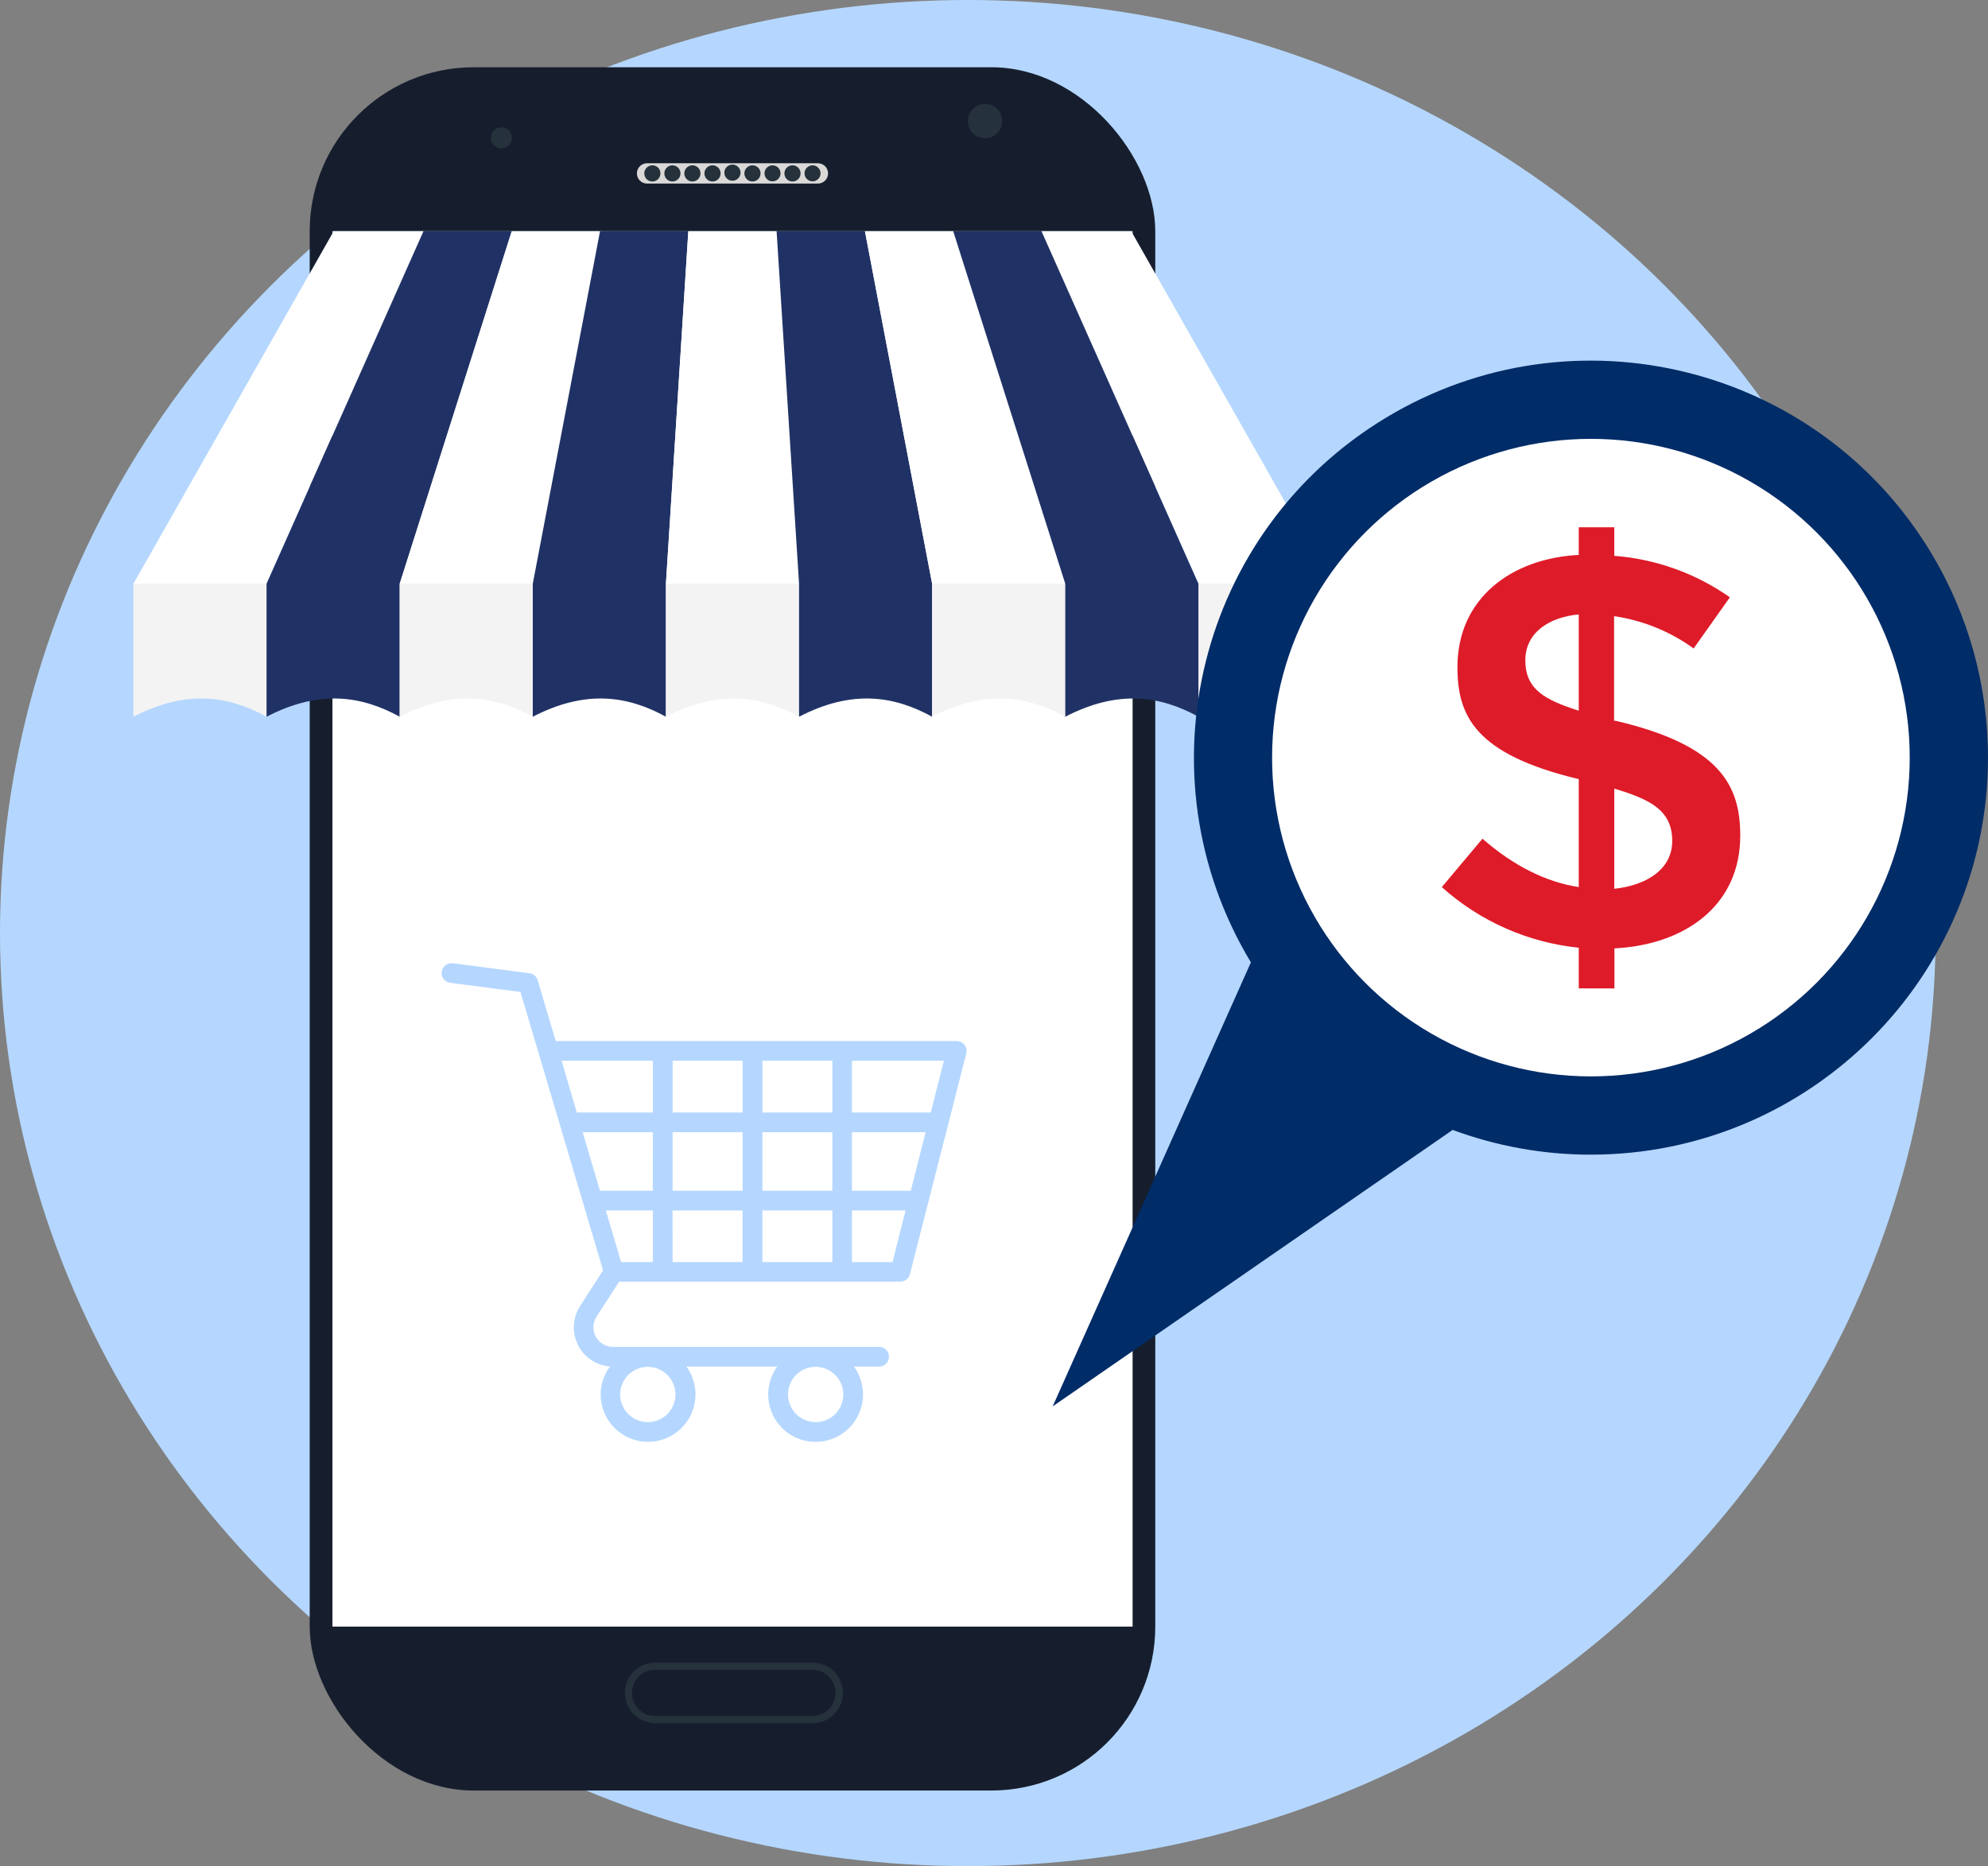
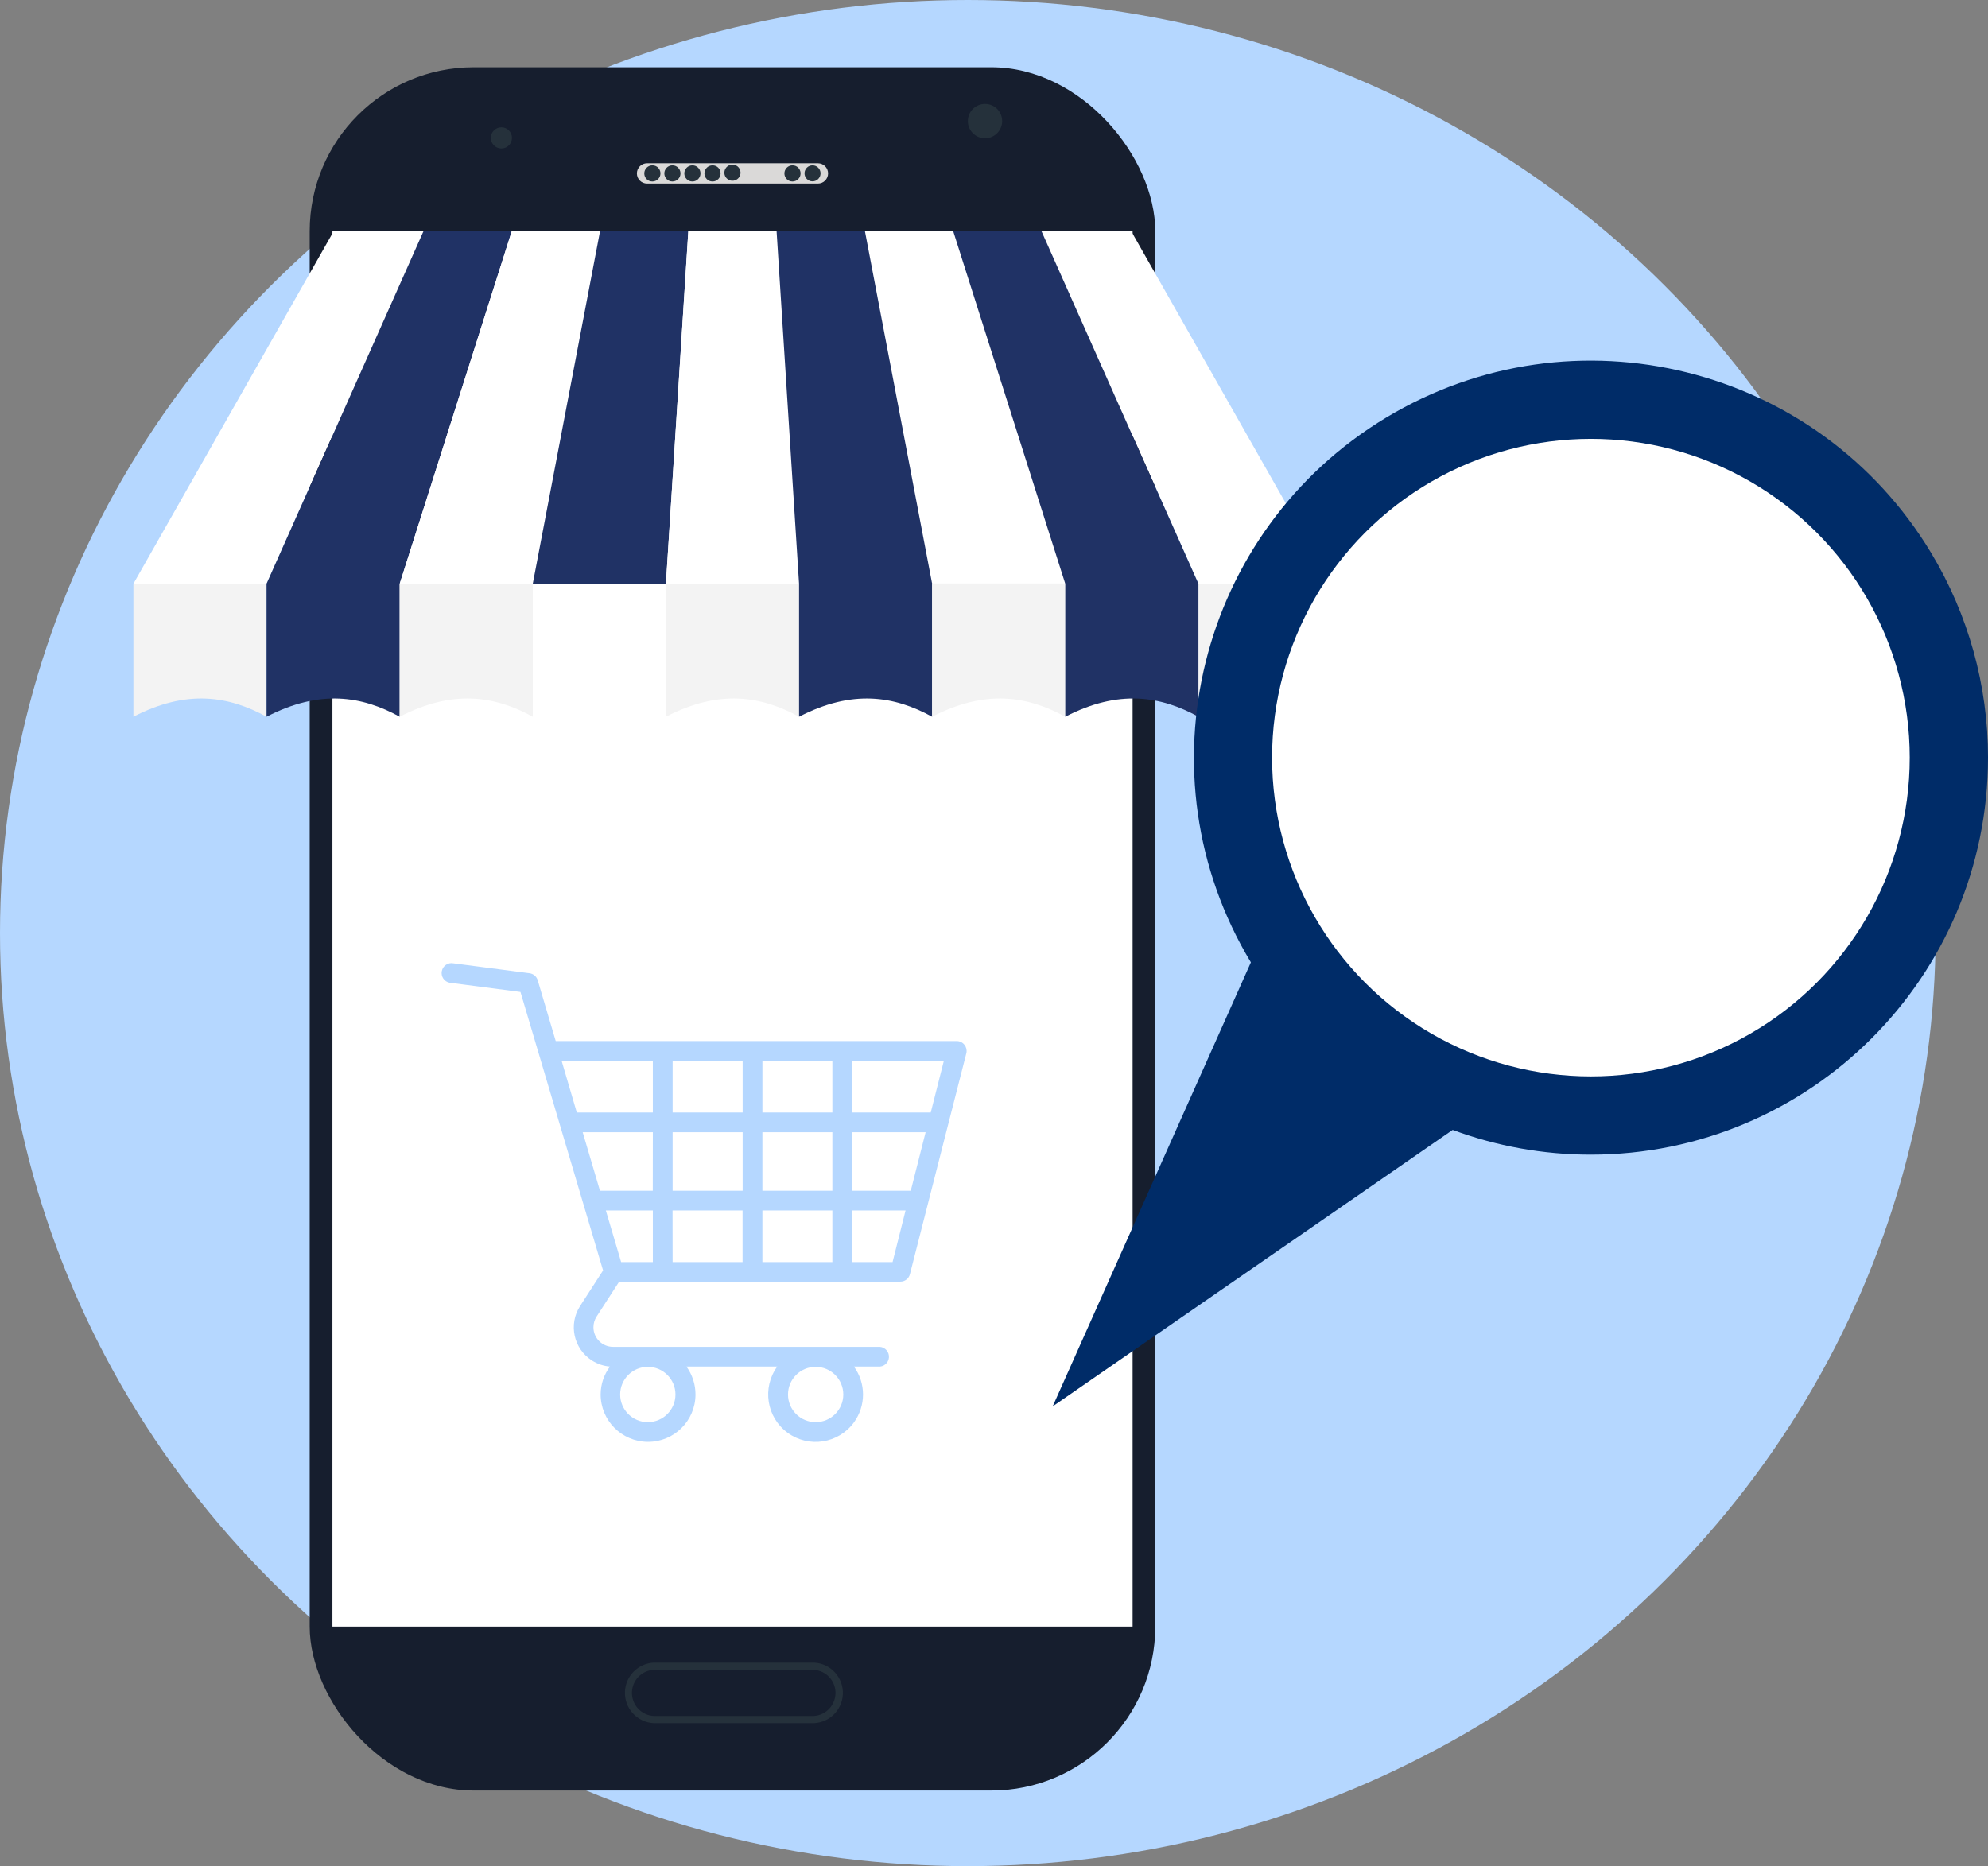
<svg xmlns="http://www.w3.org/2000/svg" id="Layer_2" viewBox="0 0 296.383 278.265">
  <rect x="0" y="0" width="296.383" height="278.265" fill="#808080" stroke="none" />
  <g id="Layer_1-2">
    <g>
      <ellipse cx="144.286" cy="139.132" rx="144.286" ry="139.132" style="fill:#b5d7ff;" />
      <rect x="46.171" y="10.028" width="126.064" height="256.962" rx="24.446" ry="24.446" style="fill:#161e2e;" />
      <rect x="49.562" y="34.474" width="119.293" height="208.07" style="fill:#fff;" />
      <path d="M120.932,256.942h-23.467c-2.49-.119-4.412-2.234-4.293-4.725,.111-2.324,1.97-4.182,4.293-4.293h23.467c2.49-.119,4.606,1.803,4.725,4.293,.119,2.49-1.803,4.606-4.293,4.725-.144,.007-.288,.007-.431,0Zm-23.467-7.946c-1.898,.104-3.353,1.727-3.249,3.625,.096,1.753,1.496,3.153,3.249,3.249h23.467c1.898,.104,3.521-1.351,3.625-3.249,.104-1.898-1.351-3.521-3.249-3.625-.125-.007-.251-.007-.376,0h-23.467Z" style="fill:#25313b;" />
      <path d="M149.408,18.046c.006,1.412-1.134,2.561-2.546,2.566-1.412,.006-2.561-1.134-2.566-2.546-.006-1.412,1.134-2.561,2.546-2.566,.003,0,.007,0,.01,0,1.406-.006,2.55,1.129,2.556,2.535,0,.003,0,.007,0,.01Z" style="fill:#25313b;" />
      <path d="M76.327,20.592c-.017,.871-.737,1.563-1.607,1.546s-1.563-.737-1.546-1.607c.017-.863,.724-1.551,1.587-1.546,.871,.005,1.572,.716,1.567,1.587,0,.007-0,.014-0,.021Z" style="fill:#25313b;" />
      <path d="M121.942,24.343h-25.477c-.837,.001-1.514,.68-1.514,1.516,.001,.836,.678,1.513,1.514,1.514h25.477c.837-.001,1.514-.68,1.514-1.516-.001-.836-.678-1.513-1.514-1.514Z" style="fill:#dad9d8;" />
      <path d="M98.465,25.858c0,.666-.54,1.206-1.206,1.206-.666,0-1.206-.54-1.206-1.206,0-.666,.54-1.206,1.206-1.206,.003,0,.007,0,.01,0,.66,0,1.196,.535,1.196,1.196,0,.004,0,.007,0,.01Z" style="fill:#25313b;" />
      <path d="M101.453,25.858c-0,.666-.54,1.206-1.206,1.205-.666-0-1.206-.54-1.205-1.206,0-.654,.521-1.188,1.175-1.205,.666-.017,1.219,.509,1.236,1.175,0,.01,0,.021,0,.031Z" style="fill:#25313b;" />
      <path d="M104.432,25.858c0,.666-.54,1.206-1.206,1.206-.666,0-1.206-.54-1.206-1.206,0-.666,.54-1.206,1.206-1.206,.003,0,.007,0,.01,0,.66,0,1.196,.535,1.196,1.196,0,.004,0,.007,0,.01Z" style="fill:#25313b;" />
      <path d="M107.431,25.858c0,.666-.54,1.206-1.206,1.206s-1.206-.54-1.206-1.206c0-.666,.54-1.206,1.206-1.206h0c.66-.006,1.2,.525,1.206,1.185,0,.007,0,.014,0,.021Z" style="fill:#25313b;" />
      <path d="M110.399,25.858c-.061,.663-.649,1.151-1.312,1.089-.578-.054-1.036-.511-1.089-1.089-.061-.663,.426-1.25,1.089-1.312s1.25,.426,1.312,1.089c.007,.074,.007,.149,0,.223Z" style="fill:#25313b;" />
-       <path d="M113.388,25.858c0,.666-.54,1.206-1.206,1.206s-1.206-.54-1.206-1.206c0-.666,.54-1.206,1.206-1.206h0c.66-.006,1.2,.525,1.206,1.185,0,.007,0,.014,0,.021Z" style="fill:#25313b;" />
-       <path d="M116.366,25.858c-.006,.66-.545,1.191-1.206,1.185-.66-.006-1.191-.545-1.185-1.206,.006-.656,.539-1.185,1.195-1.185,.66,0,1.196,.535,1.196,1.196,0,.004,0,.007,0,.01Z" style="fill:#25313b;" />
      <path d="M119.355,25.858c0,.666-.54,1.206-1.206,1.206-.666,0-1.206-.54-1.206-1.206,0-.666,.54-1.206,1.206-1.206,.003,0,.007,0,.01,0,.66,0,1.196,.535,1.196,1.196,0,.004,0,.007,0,.01Z" style="fill:#25313b;" />
      <path d="M122.334,25.858c-.006,.66-.545,1.191-1.206,1.185-.66-.006-1.191-.545-1.185-1.206,.006-.656,.539-1.185,1.195-1.185,.66,0,1.196,.535,1.196,1.196,0,.004,0,.007,0,.01Z" style="fill:#25313b;" />
      <path d="M39.74,106.874c-5.627-3.092-11.893-4.122-19.85,0v-19.87h19.85v19.87Z" style="fill:#f3f3f3;" />
      <path d="M59.59,106.874c-5.627-3.092-11.893-4.122-19.85,0v-19.87h19.85v19.87Z" style="fill:#203265;" />
      <path d="M79.429,106.874c-5.627-3.092-11.883-4.122-19.839,0v-19.87h19.839v19.87Z" style="fill:#f3f3f3;" />
-       <path d="M99.279,106.874c-5.627-3.092-11.893-4.122-19.85,0v-19.87h19.85v19.87Z" style="fill:#203265;" />
      <path d="M119.128,106.874c-5.627-3.092-11.893-4.122-19.85,0v-19.87h19.85v19.87Z" style="fill:#f3f3f3;" />
      <path d="M138.968,106.874c-5.627-3.092-11.883-4.122-19.839,0v-19.87h19.839v19.87Z" style="fill:#203265;" />
      <path d="M158.817,106.874c-5.627-3.092-11.893-4.122-19.85,0v-19.87h19.85v19.87Z" style="fill:#f3f3f3;" />
      <path d="M198.506,106.874c-5.627-3.092-11.883-4.122-19.839,0v-19.87h19.839v19.87Z" style="fill:#f3f3f3;" />
      <polygon points="39.74 87.045 19.891 87.045 49.748 34.474 63.135 34.474 39.74 87.045" style="fill:#fff;" />
      <polygon points="59.59 87.045 39.74 87.045 63.135 34.474 76.296 34.474 59.59 87.045" style="fill:#203265;" />
      <polygon points="79.429 87.045 59.59 87.045 76.296 34.474 89.457 34.474 79.429 87.045" style="fill:#fff;" />
      <polygon points="99.279 87.045 79.429 87.045 89.457 34.474 102.618 34.474 99.279 87.045" style="fill:#203265;" />
      <polygon points="119.128 87.045 99.279 87.045 102.618 34.474 115.779 34.474 119.128 87.045" style="fill:#fff;" />
      <polygon points="138.968 87.045 119.128 87.045 115.779 34.474 128.95 34.474 138.968 87.045" style="fill:#203265;" />
-       <polygon points="158.817 87.045 138.968 87.045 128.95 34.474 142.111 34.474 158.817 87.045" style="fill:#fff;" />
      <polygon points="198.506 87.045 178.667 87.045 155.272 34.474 168.649 34.474 198.506 87.045" style="fill:#fff;" />
      <polygon points="178.667 87.045 158.817 87.045 142.111 34.474 155.272 34.474 178.667 87.045" style="fill:#203265;" />
      <path d="M178.667,106.874c-5.627-3.092-11.893-4.122-19.85,0v-19.87h19.85v19.87Z" style="fill:#203265;" />
      <path d="M296.383,112.986c-.022,32.711-26.558,59.211-59.269,59.189-7.012-.005-13.967-1.254-20.541-3.691l-59.631,41.224,29.548-66.207c-16.861-28.004-7.829-64.375,20.176-81.237,28.004-16.861,64.375-7.829,81.237,20.176,5.554,9.224,8.486,19.788,8.482,30.555v-.01Z" style="fill:#002c68;" />
      <circle cx="237.182" cy="112.971" r="47.532" style="fill:#fff;" />
-       <path d="M235.371,147.377v-6.06c-7.59-.778-14.738-3.942-20.416-9.039l6.06-7.214c4.638,4.04,9.423,6.445,14.356,7.214v-16.098c-15.459-3.7-18.087-9.42-18.087-16.716,0-10.213,8.008-16.201,18.087-16.716v-4.122h5.297v4.256c6.195,.477,12.147,2.613,17.232,6.184l-5.4,7.627c-3.507-2.539-7.577-4.191-11.862-4.813v15.604h.258c15.593,3.659,18.551,9.657,18.551,17.129,0,10.409-8.245,16.284-18.757,16.799v5.978l-5.318-.01Zm-7.967-48.913c0,4.38,2.978,5.905,7.967,7.513v-14.356c-4.339,.392-7.967,2.659-7.967,6.843Zm21.901,26.93c0-4.555-3.246-6.184-8.636-7.802v14.934c4.473-.464,8.636-2.69,8.636-7.132Z" style="fill:#de1b29;" />
      <path d="M143.791,155.798c-.28-.359-.71-.568-1.165-.567h-59.776l-2.69-9.08c-.17-.555-.65-.959-1.226-1.031l-11.337-1.474c-.799-.157-1.573,.363-1.731,1.161s.363,1.573,1.161,1.731c.062,.012,.125,.02,.188,.025l10.378,1.35,12.316,41.523-3.432,5.318c-1.752,2.724-.964,6.352,1.759,8.104,.812,.522,1.741,.836,2.703,.913-.893,1.19-1.381,2.635-1.391,4.122-.018,3.905,3.132,7.085,7.037,7.103,3.905,.018,7.085-3.132,7.103-7.037,.007-1.504-.466-2.971-1.35-4.188h13.542c-2.299,3.156-1.604,7.578,1.552,9.877,3.156,2.299,7.578,1.604,9.877-1.552,1.807-2.481,1.807-5.844,0-8.325h3.628c.811,.068,1.524-.534,1.592-1.345,.068-.811-.534-1.524-1.345-1.592-.082-.007-.164-.007-.246,0h-39.534c-1.617,.002-2.929-1.306-2.931-2.923-.001-.564,.162-1.117,.468-1.591l3.37-5.215h41.915c.678,.005,1.27-.455,1.433-1.113l8.42-32.98c.089-.428-.017-.874-.289-1.216Zm-43.09,52.139c0,2.277-1.846,4.122-4.122,4.122s-4.122-1.846-4.122-4.122,1.846-4.122,4.122-4.122,4.122,1.846,4.122,4.122Zm25.023,0c0,2.277-1.846,4.122-4.122,4.122s-4.122-1.846-4.122-4.122,1.846-4.122,4.122-4.122,4.122,1.846,4.122,4.122Zm13.037-42.049h-11.749v-7.719h13.707l-1.958,7.719Zm-2.978,11.666h-8.771v-8.729h10.986l-2.216,8.729Zm-43.183,10.636l-2.278-7.699h7.008v7.699h-4.731Zm18.118-22.302h-10.44v-7.719h10.44v7.719Zm2.947-7.719h10.43v7.719h-10.43v-7.719Zm-2.948,10.656v8.729h-10.44v-8.729h10.44Zm-13.398,8.729h-7.874l-2.576-8.729h10.461l-.01,8.729Zm2.947,2.937h10.44v7.699h-10.43l-.01-7.699Zm13.398,0h10.43v7.699h-10.43v-7.699Zm0-2.937v-8.729h10.43v8.729h-10.43Zm-16.335-19.386v7.719h-11.337l-2.267-7.719h13.604Zm35.742,30.022h-6.06v-7.699h7.997l-1.938,7.699Z" style="fill:#b5d7ff;" />
    </g>
  </g>
</svg>